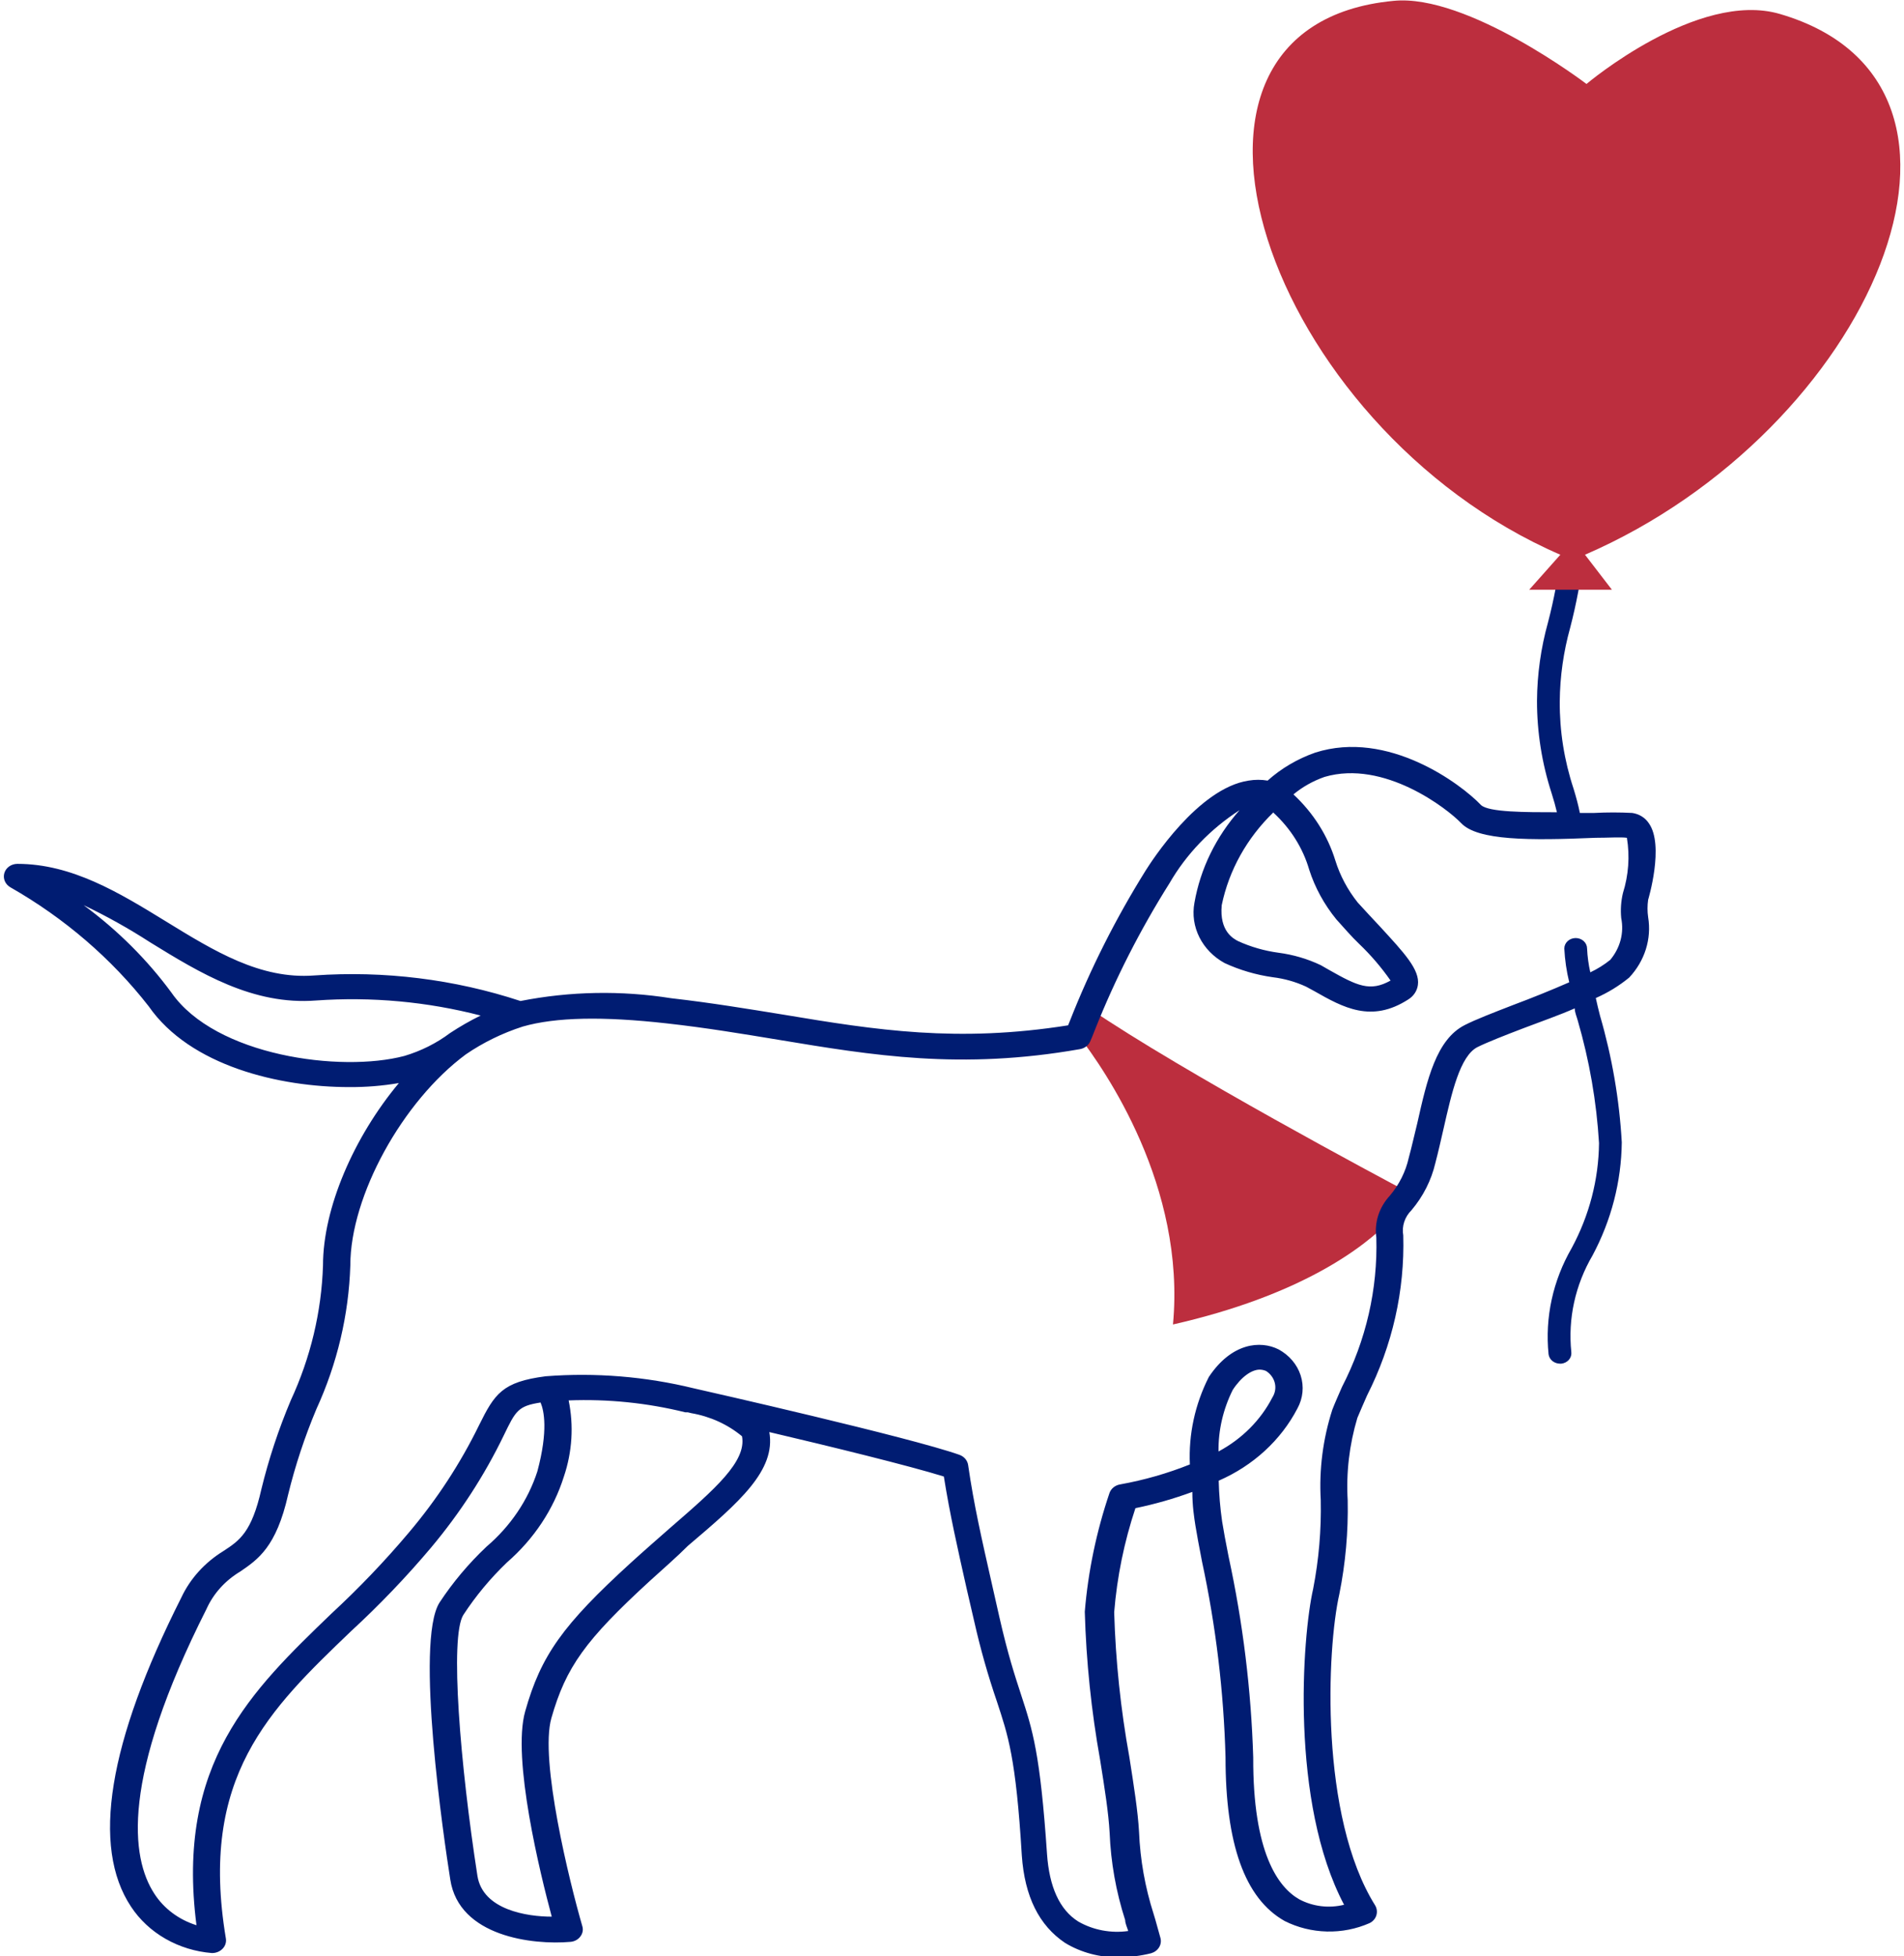
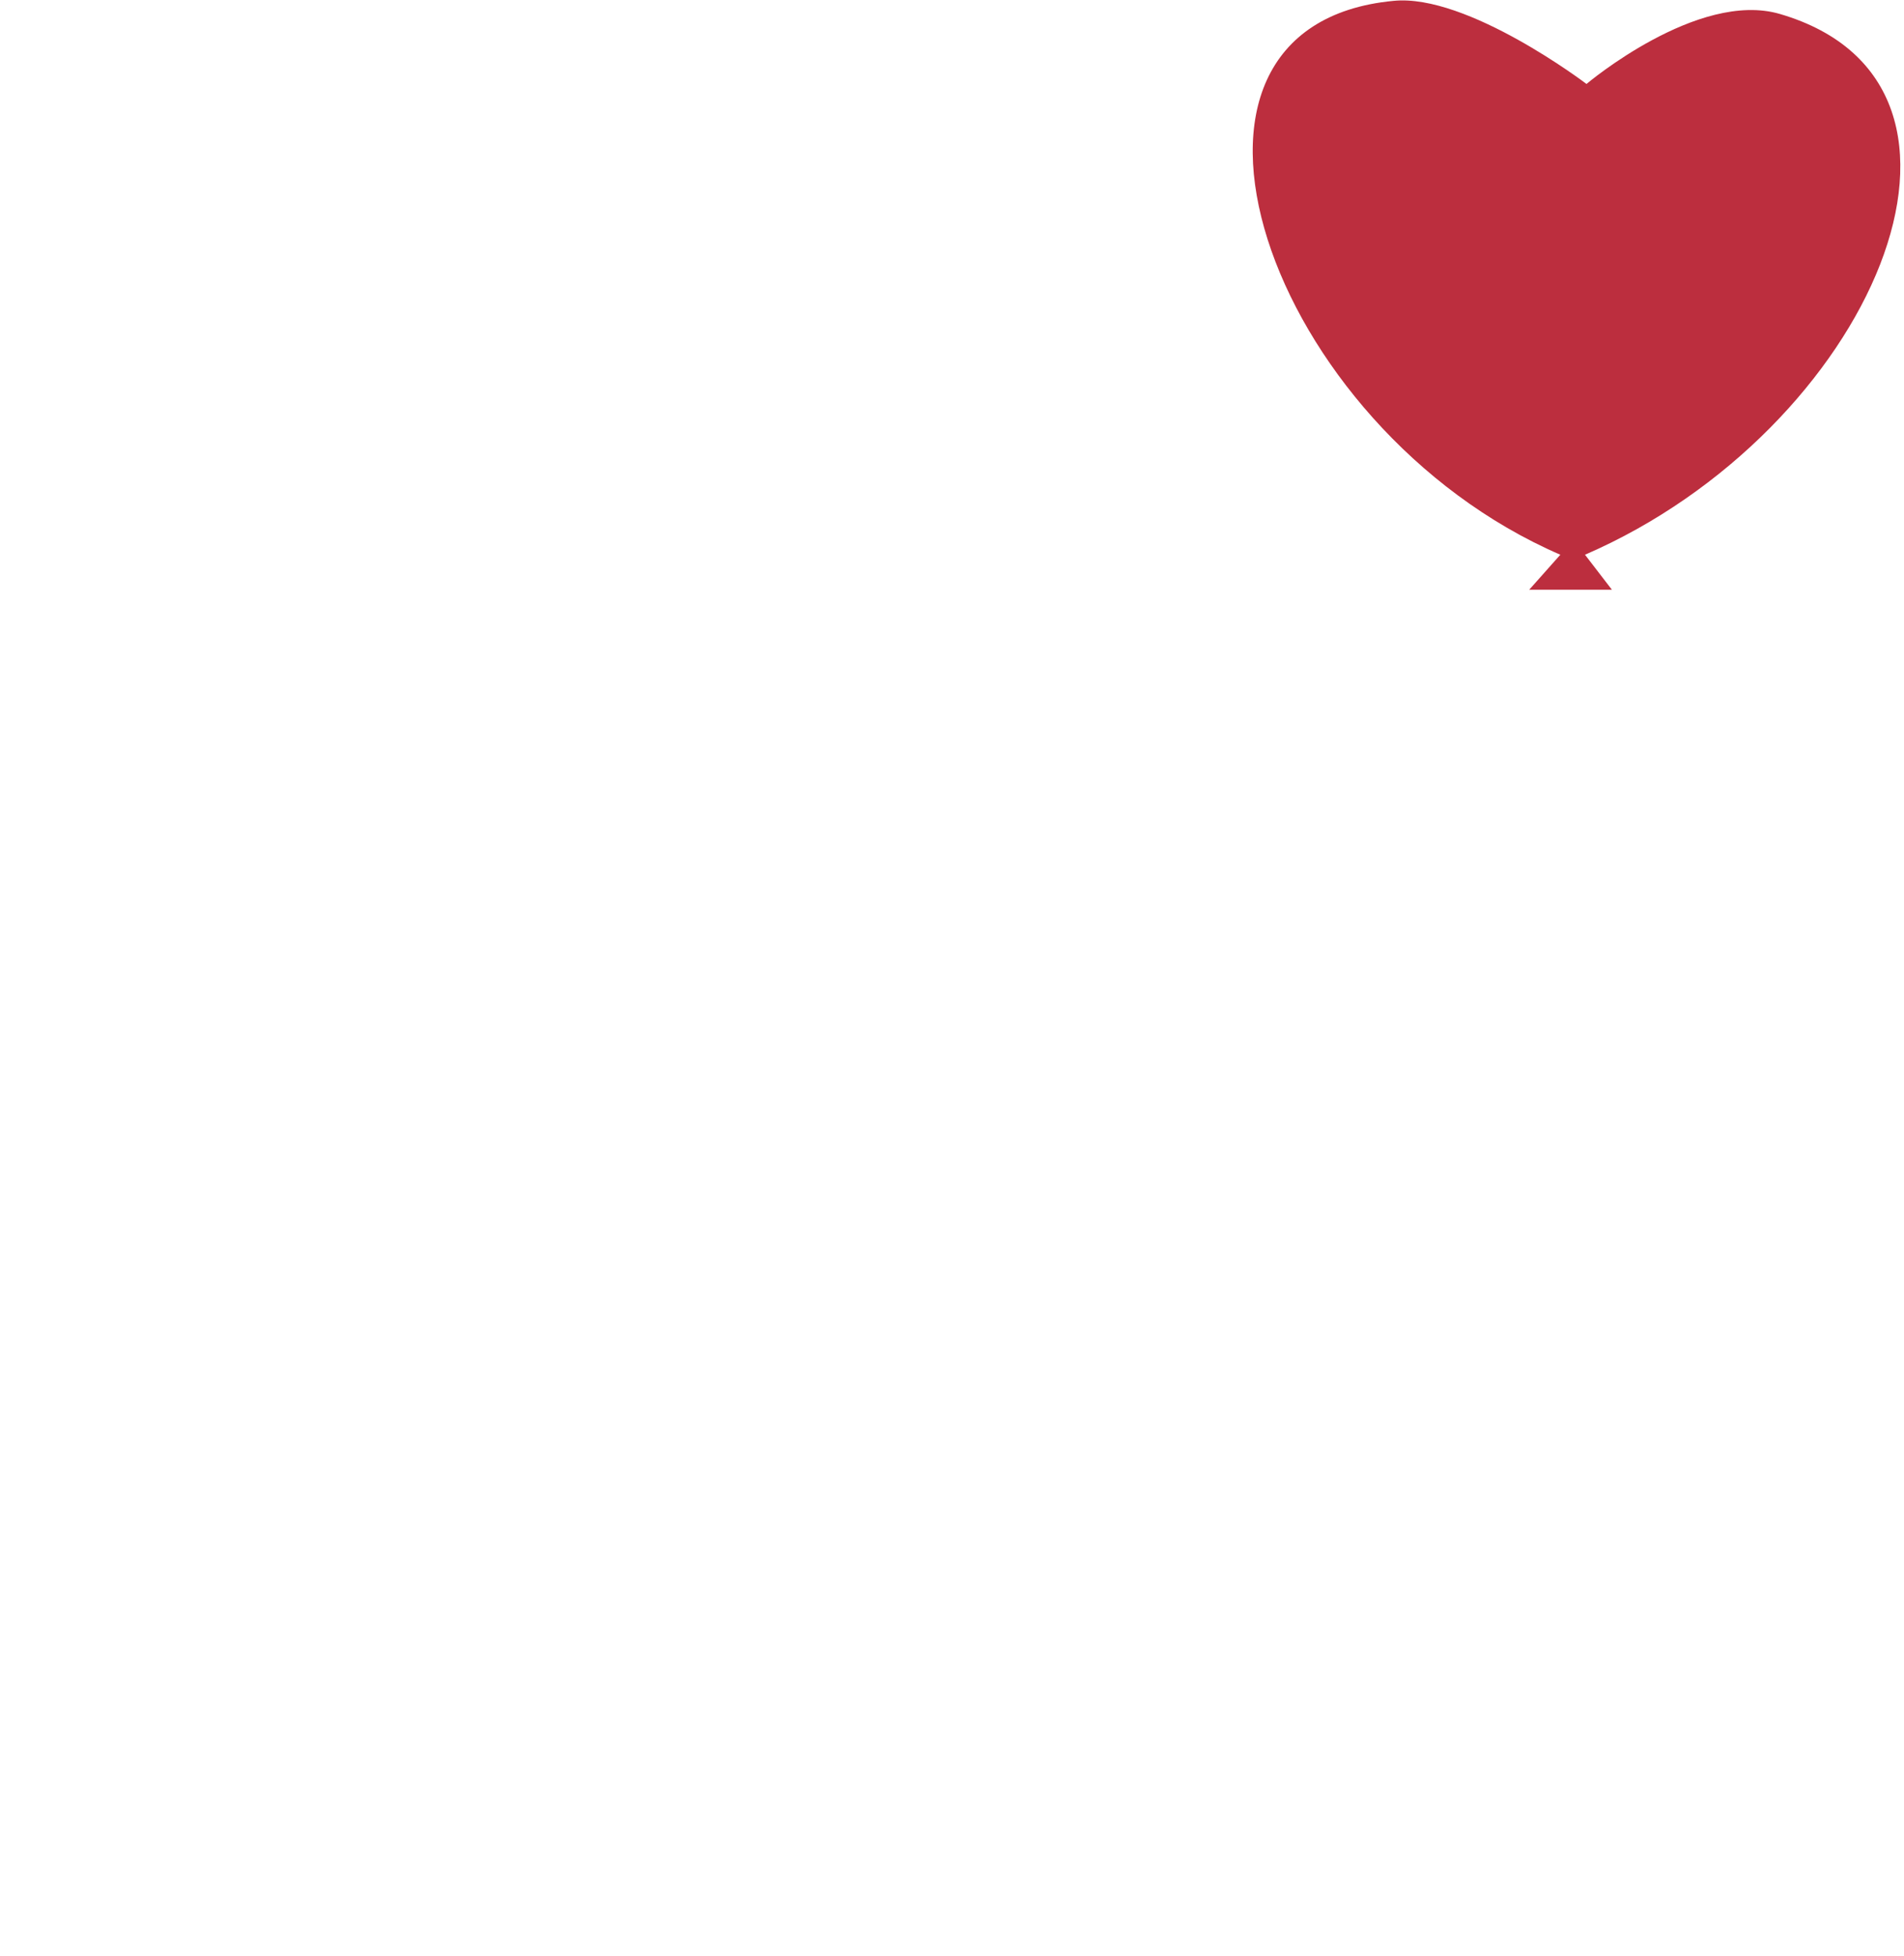
<svg xmlns="http://www.w3.org/2000/svg" width="146" height="150" viewBox="0 0 146 150" fill="none">
  <g clip-path="url(#clip0_11_263)">
-     <path d="M108.011 91.424C106.003 90.365 90.731 82.223 83.531 77.314L82.673 79.366C84.738 82.049 90.935 90.955 89.945 101.551C99.72 99.325 104.549 95.703 106.687 93.477C107.024 92.74 107.47 92.049 108.011 91.424Z" fill="#BC2E3E" />
-     <path d="M126.425 63.109C126.288 62.902 126.104 62.726 125.885 62.591C125.667 62.457 125.419 62.368 125.159 62.331C124.191 62.279 123.219 62.279 122.25 62.331H121.145C121.029 61.741 120.869 61.151 120.665 60.48C119.945 58.307 119.587 56.046 119.603 53.774C119.62 51.868 119.889 49.972 120.403 48.127C121.352 44.483 121.788 40.741 121.698 36.994C121.698 36.78 121.606 36.575 121.442 36.425C121.278 36.274 121.056 36.189 120.825 36.189C120.593 36.189 120.372 36.274 120.208 36.425C120.044 36.575 119.952 36.78 119.952 36.994C120.04 40.605 119.619 44.212 118.701 47.724C118.155 49.688 117.872 51.706 117.858 53.733C117.856 56.132 118.233 58.517 118.978 60.816C119.152 61.365 119.283 61.835 119.385 62.278C116.97 62.278 114.163 62.278 113.567 61.728C112.04 60.118 106.44 55.92 100.854 57.704C99.491 58.182 98.249 58.912 97.203 59.85C96.722 59.769 96.23 59.769 95.749 59.85C91.865 60.427 88.258 66.1 87.851 66.744C85.551 70.431 83.605 74.295 82.033 78.293L81.902 78.615C73.422 79.956 67.226 78.99 60.084 77.797C57.349 77.354 54.528 76.885 51.459 76.536C47.629 75.929 43.709 76.002 39.91 76.75C34.842 75.08 29.45 74.412 24.084 74.792C19.968 75.101 16.433 72.928 12.681 70.621C9.161 68.461 5.525 66.234 1.335 66.234C1.106 66.234 0.883 66.303 0.702 66.432C0.52 66.56 0.39 66.741 0.332 66.945C0.273 67.149 0.286 67.364 0.37 67.56C0.453 67.755 0.603 67.921 0.797 68.032C4.948 70.4 8.551 73.499 11.401 77.153C14.586 81.74 21.437 83.35 26.775 83.35C28.053 83.359 29.329 83.255 30.586 83.041C27.139 87.172 24.768 92.618 24.768 97.018C24.653 100.582 23.814 104.094 22.295 107.373C21.36 109.589 20.606 111.867 20.041 114.187C19.299 117.486 18.368 118.117 17.132 118.922C15.704 119.799 14.583 121.038 13.903 122.49C8.288 133.622 6.994 141.59 10.048 146.191C10.706 147.19 11.609 148.033 12.686 148.65C13.762 149.268 14.982 149.643 16.244 149.745C16.397 149.748 16.549 149.721 16.689 149.665C16.83 149.61 16.956 149.527 17.059 149.423C17.164 149.318 17.243 149.192 17.288 149.055C17.333 148.918 17.345 148.773 17.321 148.632C15.241 136.238 20.666 131.061 26.921 125.065C29.11 123.048 31.16 120.906 33.059 118.653C35.28 116.002 37.151 113.116 38.63 110.055C39.546 108.164 39.721 107.802 41.451 107.534C41.713 108.151 42.048 109.68 41.204 112.819C40.488 115.028 39.142 117.02 37.306 118.586C35.93 119.885 34.72 121.326 33.699 122.878C31.808 125.883 34.048 141.094 34.528 144.112C35.197 148.484 40.855 149.142 43.749 148.887C43.901 148.874 44.048 148.83 44.179 148.758C44.31 148.686 44.422 148.588 44.506 148.471C44.593 148.358 44.651 148.228 44.676 148.091C44.702 147.954 44.693 147.813 44.651 147.68C43.677 144.326 41.364 134.937 42.28 131.731C43.4 127.815 44.884 125.749 49.844 121.202C50.891 120.25 51.895 119.378 52.753 118.519C56.709 115.166 59.502 112.738 58.993 109.801C63.677 110.9 69.742 112.389 72.375 113.208C72.84 116.132 73.422 118.68 74.135 121.859L74.716 124.367C75.181 126.427 75.759 128.464 76.447 130.47C77.291 133.046 77.902 134.736 78.353 142.261C78.571 145.413 79.676 147.626 81.669 148.967C82.894 149.709 84.334 150.093 85.8 150.067C86.635 150.065 87.467 149.962 88.273 149.759C88.53 149.684 88.747 149.522 88.879 149.305C89.012 149.088 89.049 148.833 88.985 148.592C88.782 147.894 88.622 147.25 88.462 146.754C87.805 144.704 87.429 142.586 87.342 140.45C87.254 138.88 86.949 136.949 86.6 134.722C85.934 131.05 85.545 127.339 85.436 123.616C85.654 120.908 86.201 118.231 87.065 115.635C88.554 115.328 90.013 114.91 91.429 114.388C91.429 115.474 91.574 116.386 91.662 116.95C91.749 117.513 91.953 118.6 92.171 119.726C93.234 124.673 93.837 129.694 93.974 134.736C93.974 141.335 95.429 145.56 98.513 147.291C99.505 147.79 100.612 148.065 101.742 148.093C102.873 148.121 103.994 147.901 105.014 147.452C105.14 147.391 105.252 147.308 105.342 147.206C105.432 147.105 105.499 146.987 105.538 146.861C105.618 146.606 105.587 146.331 105.451 146.097C101.174 139.269 101.742 126.42 102.702 122.221C103.176 119.855 103.39 117.451 103.342 115.045C103.216 112.912 103.467 110.774 104.083 108.714C104.316 108.164 104.563 107.587 104.825 106.997C106.771 103.16 107.722 98.959 107.603 94.724C107.541 94.376 107.566 94.02 107.677 93.683C107.788 93.345 107.982 93.036 108.243 92.779C109.133 91.721 109.754 90.493 110.061 89.184C110.294 88.299 110.498 87.387 110.701 86.502C111.312 83.819 111.952 80.949 113.305 80.278C114.032 79.916 115.4 79.379 116.84 78.829C118.28 78.279 119.501 77.864 120.752 77.314C120.752 77.622 120.898 77.931 120.985 78.253C121.877 81.323 122.423 84.469 122.614 87.642C122.585 90.436 121.869 93.188 120.52 95.69C119.077 98.185 118.46 101.016 118.745 103.832C118.77 104.03 118.872 104.213 119.033 104.346C119.194 104.479 119.402 104.554 119.618 104.556H119.72C119.949 104.532 120.159 104.426 120.303 104.26C120.448 104.094 120.515 103.882 120.49 103.671C120.223 101.104 120.79 98.522 122.119 96.253C123.559 93.556 124.324 90.595 124.359 87.588C124.174 84.302 123.613 81.042 122.687 77.864C122.57 77.421 122.469 76.978 122.367 76.522C123.296 76.113 124.158 75.585 124.927 74.953C125.517 74.325 125.953 73.585 126.204 72.786C126.456 71.987 126.516 71.148 126.381 70.326C126.316 69.88 126.316 69.429 126.381 68.984C126.381 68.984 127.647 64.799 126.425 63.109ZM97.654 62.318C98.966 63.523 99.909 65.027 100.389 66.677C100.83 68.051 101.534 69.341 102.469 70.487C103.065 71.144 103.647 71.828 104.214 72.364C105.117 73.228 105.926 74.172 106.629 75.181C105.058 76.066 104.069 75.584 101.931 74.376L101.276 74.001C100.261 73.518 99.164 73.196 98.032 73.048C96.961 72.903 95.921 72.604 94.949 72.163C94.585 71.975 93.494 71.412 93.683 69.4C94.237 66.723 95.615 64.25 97.654 62.278V62.318ZM13.146 76.107C11.28 73.571 9.01 71.311 6.412 69.4C8.176 70.242 9.877 71.192 11.503 72.244C15.357 74.618 19.401 77.086 24.244 76.71C28.489 76.411 32.757 76.802 36.855 77.864C36.043 78.263 35.261 78.711 34.513 79.205C33.473 79.986 32.284 80.582 31.008 80.962C26.135 82.25 16.521 80.962 13.146 76.107ZM51.415 117.124C50.469 117.956 49.451 118.841 48.389 119.807C43.153 124.582 41.48 126.929 40.273 131.208C39.24 134.816 41.437 143.723 42.309 146.955C40.433 146.955 37.015 146.446 36.608 143.817C35.299 135.38 34.47 125.494 35.531 123.817C36.479 122.365 37.601 121.015 38.877 119.793C40.943 117.997 42.449 115.723 43.24 113.208C43.878 111.319 44.003 109.316 43.604 107.373C46.619 107.256 49.635 107.564 52.549 108.285H52.739L53.015 108.352C54.461 108.602 55.805 109.214 56.898 110.123C57.262 112.054 54.804 114.187 51.415 117.124ZM124.447 68.475C124.298 69.104 124.254 69.751 124.316 70.393C124.429 70.952 124.412 71.526 124.267 72.079C124.121 72.631 123.85 73.149 123.472 73.598C123.007 73.972 122.494 74.292 121.945 74.551C121.809 73.95 121.726 73.34 121.698 72.727C121.698 72.513 121.606 72.308 121.442 72.157C121.278 72.007 121.056 71.922 120.825 71.922C120.593 71.922 120.372 72.007 120.208 72.157C120.044 72.308 119.952 72.513 119.952 72.727C119.996 73.598 120.122 74.464 120.33 75.315C118.949 75.919 117.421 76.536 116.054 77.046C114.498 77.649 113.145 78.172 112.331 78.588C110.134 79.688 109.421 82.8 108.68 86.113C108.447 87.038 108.258 87.924 108.025 88.769C107.79 89.829 107.292 90.825 106.571 91.679C106.166 92.118 105.865 92.629 105.687 93.182C105.509 93.734 105.458 94.314 105.538 94.885C105.651 98.841 104.749 102.766 102.905 106.34C102.643 106.944 102.382 107.52 102.163 108.084C101.441 110.332 101.141 112.677 101.276 115.018C101.324 117.297 101.13 119.575 100.694 121.819C99.851 125.507 98.92 138.196 103.065 146.043C101.906 146.33 100.672 146.18 99.632 145.627C98.003 144.702 96.069 142.046 96.098 134.749C95.94 129.572 95.308 124.416 94.207 119.337C93.989 118.238 93.814 117.299 93.713 116.655C93.563 115.618 93.476 114.575 93.451 113.529C96.093 112.377 98.224 110.421 99.487 107.99C99.917 107.206 100.006 106.299 99.735 105.457C99.465 104.614 98.856 103.899 98.032 103.456C96.665 102.772 94.454 102.933 92.694 105.575C91.633 107.671 91.134 109.971 91.24 112.282C89.526 112.969 87.736 113.482 85.902 113.811C85.71 113.842 85.532 113.921 85.385 114.039C85.239 114.158 85.131 114.311 85.073 114.482C84.072 117.438 83.437 120.488 83.182 123.576C83.291 127.388 83.685 131.188 84.36 134.95C84.709 137.137 85 138.974 85.087 140.517C85.177 142.79 85.578 145.043 86.28 147.223C86.28 147.478 86.425 147.76 86.513 148.055C85.185 148.242 83.828 147.985 82.687 147.331C81.233 146.419 80.462 144.648 80.287 142.167C79.764 134.427 79.182 132.643 78.295 129.934C77.829 128.499 77.291 126.889 76.622 123.938L76.055 121.43C75.269 117.942 74.687 115.434 74.236 112.322C74.21 112.149 74.134 111.986 74.017 111.849C73.899 111.713 73.744 111.607 73.567 111.544C69.786 110.203 54.164 106.662 53.204 106.447C49.503 105.54 45.66 105.227 41.844 105.522C38.513 105.951 37.931 106.863 36.739 109.264C35.308 112.198 33.501 114.963 31.357 117.5C29.515 119.686 27.528 121.764 25.408 123.724C19.299 129.612 13.466 135.178 15.066 147.612C13.712 147.189 12.567 146.332 11.837 145.198C10.034 142.435 9.248 136.399 15.837 123.361C16.365 122.185 17.268 121.184 18.426 120.491C19.779 119.565 21.19 118.613 22.092 114.603C22.638 112.37 23.363 110.178 24.259 108.043C25.86 104.549 26.743 100.81 26.863 97.018C26.863 91.693 30.862 84.436 35.721 80.841C37.05 79.932 38.521 79.213 40.084 78.709C42.615 77.984 46.237 77.917 51.139 78.467C54.164 78.803 56.957 79.272 59.648 79.715C66.92 80.922 73.669 82.049 82.818 80.439C82.994 80.408 83.157 80.336 83.295 80.23C83.432 80.125 83.538 79.989 83.604 79.835C83.705 79.608 83.822 79.312 83.953 78.977C85.502 75.074 87.42 71.304 89.683 67.71C90.972 65.483 92.811 63.567 95.051 62.117C93.238 64.164 92.043 66.616 91.589 69.226C91.424 70.12 91.557 71.04 91.97 71.863C92.383 72.687 93.056 73.376 93.902 73.84C95.064 74.377 96.311 74.744 97.596 74.926C98.487 75.034 99.353 75.279 100.156 75.651L100.796 75.999C103.007 77.26 105.16 78.441 107.967 76.643C108.173 76.519 108.347 76.355 108.478 76.163C108.608 75.971 108.692 75.755 108.723 75.53C108.898 74.35 107.647 73.035 105.814 71.036C105.276 70.46 104.694 69.843 104.112 69.199C103.338 68.228 102.756 67.138 102.396 65.98C101.807 64.066 100.701 62.322 99.182 60.909C99.88 60.33 100.689 59.875 101.567 59.568C106.134 58.227 110.992 62.009 112.04 63.109C113.305 64.451 117.276 64.451 122.338 64.236C123.312 64.236 124.301 64.169 124.752 64.236C124.984 65.653 124.88 67.099 124.447 68.475ZM93.436 111.289C93.416 109.661 93.789 108.048 94.527 106.568C95.182 105.562 95.982 105.012 96.593 105.012C96.764 105.014 96.933 105.051 97.087 105.119C97.428 105.34 97.667 105.67 97.756 106.046C97.845 106.421 97.778 106.813 97.567 107.145C96.676 108.88 95.236 110.325 93.436 111.289Z" fill="#001C72" />
    <path d="M121.538 42.533C143.443 33.05 154.992 6.492 136.49 1.073C130.192 -0.778 121.654 6.438 121.654 6.438C121.654 6.438 112.52 -0.51 106.847 0.067C86.629 1.985 97.073 32.755 119.647 42.533L117.261 45.216H123.603L121.538 42.533Z" fill="#BC2E3E" />
  </g>
  <defs>
    <clipPath id="clip0_11_263">
      <rect width="145.453" height="150" fill="white" transform="translate(0.274)" />
    </clipPath>
  </defs>
</svg>